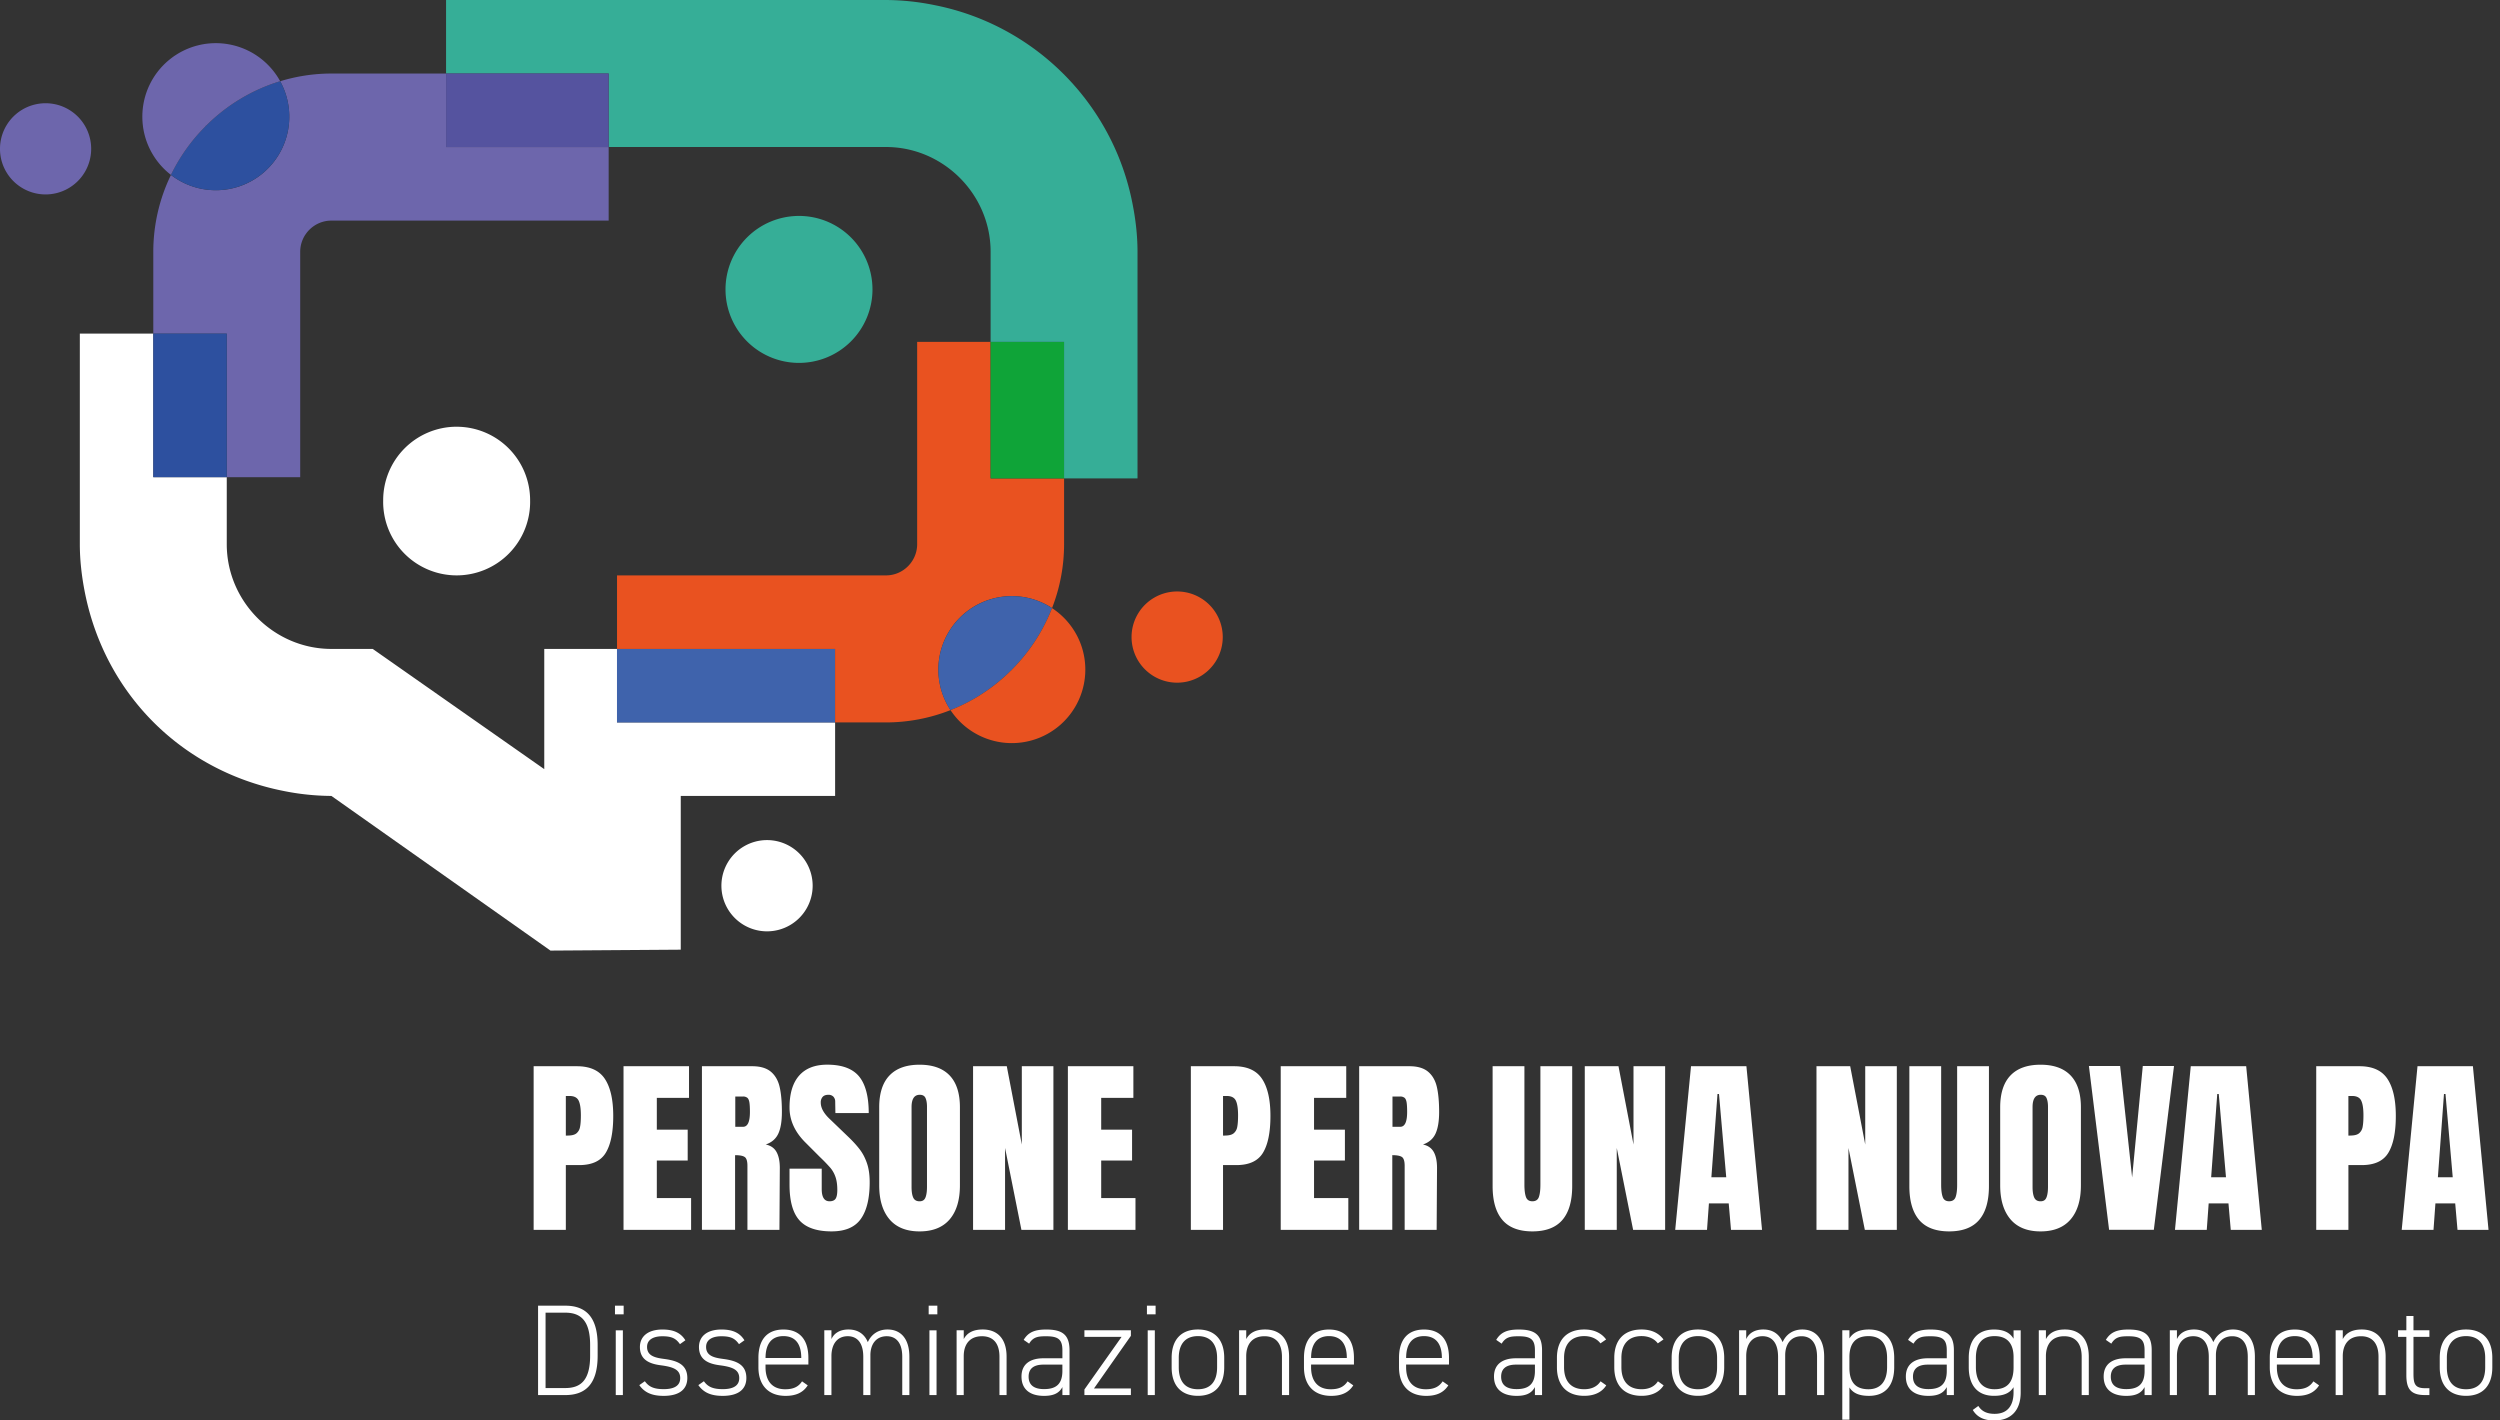
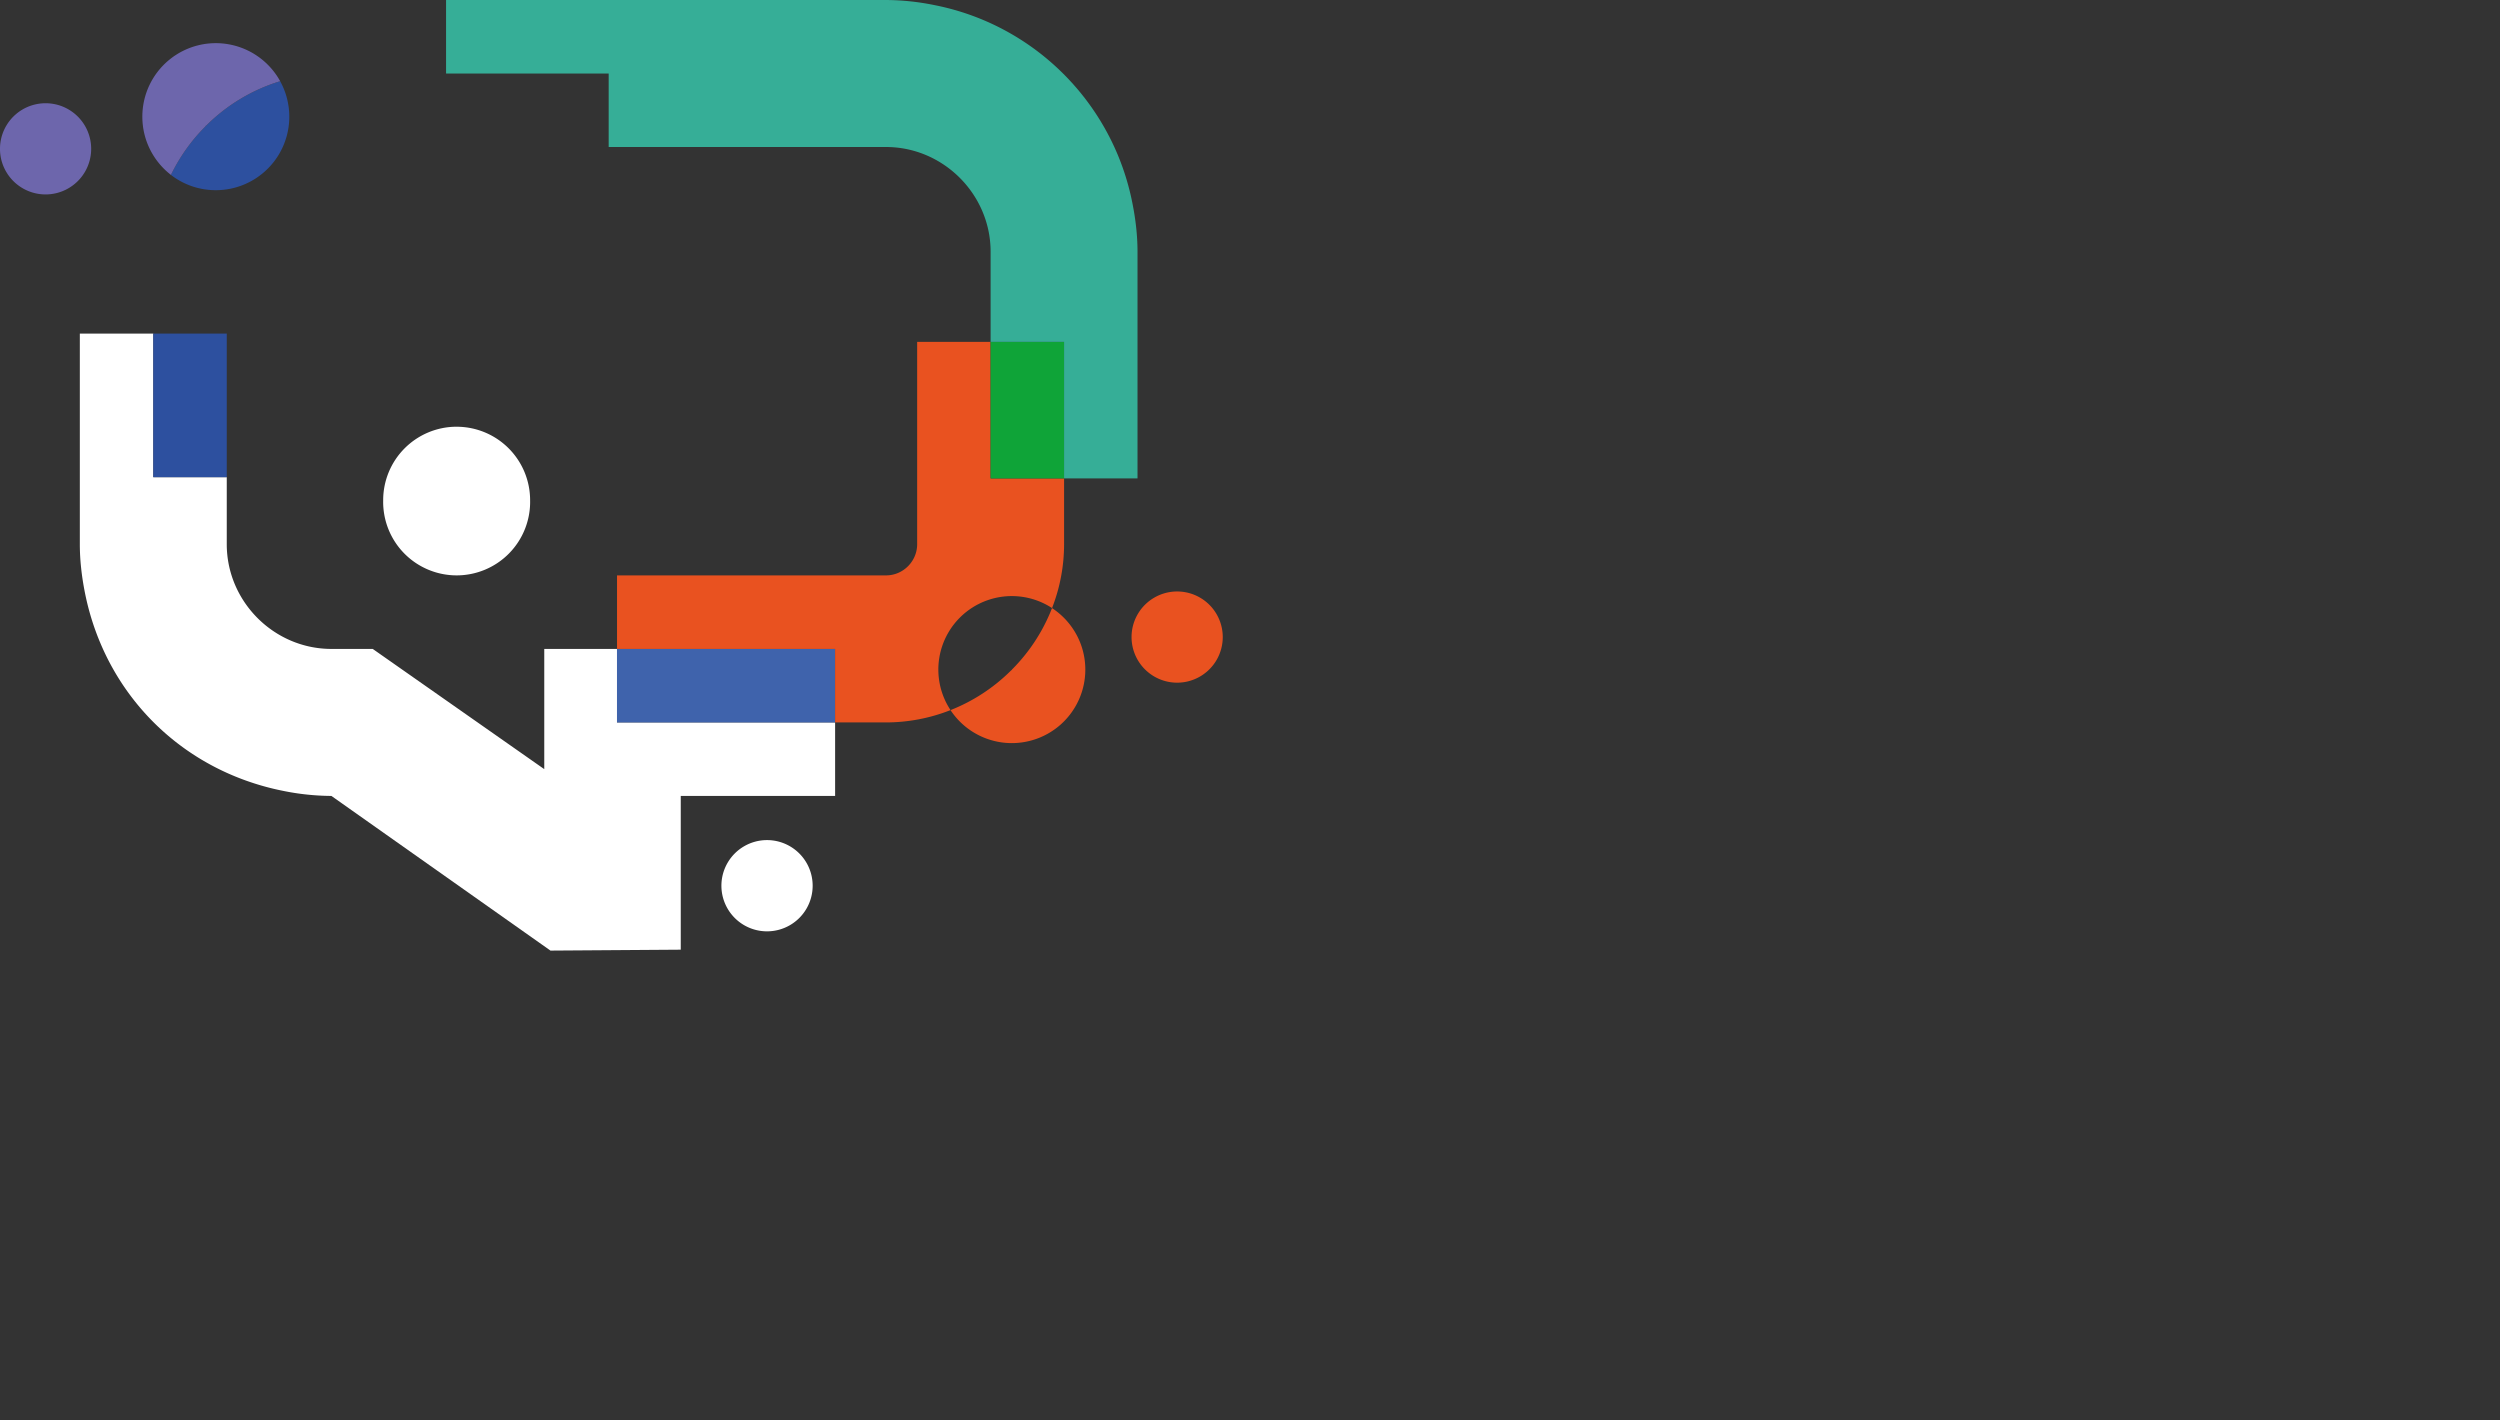
<svg xmlns="http://www.w3.org/2000/svg" width="132" height="75" fill="none">
  <rect width="100%" height="100%" fill="#333333" stroke="none" />
-   <path d="M28.41 73.66v-4.72h1.436c1.046 0 1.71.554 1.71 2.079v.561c0 1.526-.664 2.08-1.71 2.08h-1.435zm2.749-2.08v-.561c0-1.293-.5-1.71-1.313-1.71h-1.04v3.98h1.04c.807 0 1.313-.396 1.313-1.71v.001zm1.312-2.64h.458v.458h-.458v-.459zm.04 1.3h.377v3.42h-.376v-3.42zm3.391.732c-.212-.301-.43-.417-.93-.417-.458 0-.807.171-.807.561 0 .479.43.575.91.637.662.089 1.216.28 1.216 1.005 0 .533-.342.944-1.251.944-.677 0-1.032-.213-1.285-.568l.294-.205c.205.287.465.418.998.418.533 0 .868-.171.868-.582 0-.438-.342-.588-1.019-.677-.581-.075-1.108-.274-1.108-.965 0-.555.418-.924 1.19-.924.54 0 .95.144 1.21.568l-.287.205zm3.117 0c-.212-.301-.43-.417-.93-.417-.458 0-.807.171-.807.561 0 .479.431.575.91.637.662.089 1.216.28 1.216 1.005 0 .533-.341.944-1.251.944-.677 0-1.032-.213-1.285-.568l.294-.205c.205.287.465.418.998.418.533 0 .868-.171.868-.582 0-.438-.341-.588-1.019-.677-.58-.075-1.107-.274-1.107-.965 0-.555.417-.924 1.19-.924.54 0 .95.144 1.21.568l-.288.205h.001zm1.401 1.074v.144c0 .677.314 1.163 1.04 1.163.417 0 .697-.123.888-.418l.301.212c-.24.377-.616.555-1.169.555-.91 0-1.435-.561-1.435-1.512v-.493c0-.97.465-1.498 1.32-1.498.853 0 1.318.527 1.318 1.498v.35H40.42zm0-.343h1.887v-.007c0-.745-.321-1.149-.943-1.149-.622 0-.943.411-.943 1.15v.006zm3.103-1.464h.377v.465c.143-.315.45-.507.902-.507.485 0 .841.233 1.019.67.191-.43.567-.67 1.039-.67.718 0 1.155.507 1.155 1.437v2.024h-.376v-2.017c0-.746-.328-1.088-.82-1.088-.547 0-.862.404-.862 1.006v2.1h-.376V71.64c0-.746-.328-1.088-.82-1.088-.561 0-.861.424-.861 1.054v2.052h-.377v-3.42zm5.511-1.299h.458v.458h-.458v-.459zm.04 1.3h.376v3.42h-.376v-3.42zm1.436-.001h.376v.465c.177-.329.492-.507 1.004-.507.76 0 1.258.472 1.258 1.437v2.024h-.376v-2.017c0-.78-.39-1.088-.923-1.088-.643 0-.964.424-.964 1.054v2.052h-.376v-3.42zm4.587 1.479h.998v-.424c0-.582-.233-.739-.861-.739-.41 0-.678.027-.896.39l-.287-.199c.24-.403.581-.547 1.19-.547.833 0 1.23.26 1.23 1.095v2.366h-.376v-.423c-.191.362-.533.465-.97.465-.76 0-1.19-.362-1.19-1.02 0-.657.457-.965 1.162-.965zm.998.334h-.998c-.588 0-.786.274-.786.636 0 .479.334.657.813.657.554 0 .97-.191.97-.958v-.335zm3.124-1.465h-1.962v-.349h2.454v.295l-1.948 2.777h1.948v.349h-2.454v-.294l1.962-2.778zm1.339-1.647h.458v.458h-.458v-.459zm.04 1.3h.377v3.42h-.376v-3.42zm2.653 3.46c-.881 0-1.388-.547-1.388-1.505v-.5c0-.97.513-1.498 1.388-1.498.875 0 1.388.527 1.388 1.498v.5c0 .93-.472 1.505-1.388 1.505zm1.012-2.004c0-.745-.362-1.149-1.012-1.149s-1.012.404-1.012 1.149v.5c0 .718.322 1.156 1.012 1.156s1.012-.438 1.012-1.156v-.5zm1.162-1.457h.376v.465c.178-.329.492-.507 1.005-.507.759 0 1.258.472 1.258 1.437v2.024h-.377v-2.017c0-.78-.39-1.088-.922-1.088-.643 0-.965.424-.965 1.054v2.052h-.376v-3.42h.001zm3.8 1.807v.144c0 .677.315 1.163 1.04 1.163.417 0 .697-.123.888-.418l.301.212c-.24.377-.615.555-1.168.555-.91 0-1.436-.561-1.436-1.512v-.493c0-.97.465-1.498 1.32-1.498.853 0 1.319.527 1.319 1.498v.35h-2.264zm0-.343h1.887v-.007c0-.745-.321-1.149-.943-1.149-.621 0-.943.411-.943 1.15v.006zm5.018.343v.144c0 .677.315 1.163 1.04 1.163.417 0 .697-.123.888-.418l.301.212c-.24.377-.615.555-1.168.555-.91 0-1.436-.561-1.436-1.512v-.493c0-.97.465-1.498 1.32-1.498.854 0 1.319.527 1.319 1.498v.35h-2.264zm0-.343h1.888v-.007c0-.745-.322-1.149-.944-1.149-.621 0-.943.411-.943 1.15v.006zm5.804.015h.997v-.424c0-.582-.232-.739-.86-.739-.411 0-.678.027-.896.39L79 70.746c.239-.403.58-.547 1.19-.547.833 0 1.23.26 1.23 1.095v2.366h-.377v-.423c-.19.362-.532.465-.97.465-.76 0-1.19-.362-1.19-1.02 0-.657.458-.965 1.163-.965zm.997.334h-.997c-.589 0-.787.274-.787.636 0 .479.335.657.814.657.554 0 .97-.191.97-.958v-.335zm3.766 1.094c-.225.362-.628.554-1.162.554-.916 0-1.442-.547-1.442-1.512v-.493c0-.97.54-1.498 1.442-1.498.5 0 .903.178 1.155.527l-.3.206c-.192-.26-.513-.384-.855-.384-.677 0-1.066.41-1.066 1.15v.492c0 .677.314 1.163 1.066 1.163.349 0 .67-.117.861-.418l.301.213zm3.03 0c-.226.362-.63.554-1.163.554-.916 0-1.443-.547-1.443-1.512v-.493c0-.97.54-1.498 1.443-1.498.5 0 .902.178 1.155.527l-.3.206c-.192-.26-.513-.384-.855-.384-.677 0-1.067.41-1.067 1.15v.492c0 .677.315 1.163 1.067 1.163.348 0 .67-.117.861-.418l.301.213zm1.81.554c-.881 0-1.387-.547-1.387-1.505v-.5c0-.97.512-1.498 1.387-1.498.876 0 1.388.527 1.388 1.498v.5c0 .93-.472 1.505-1.388 1.505zm1.012-2.004c0-.745-.362-1.149-1.012-1.149s-1.011.404-1.011 1.149v.5c0 .718.321 1.156 1.011 1.156s1.012-.438 1.012-1.156v-.5zm1.162-1.457h.376v.465c.144-.315.451-.507.903-.507.485 0 .84.233 1.019.67.19-.43.567-.67 1.039-.67.718 0 1.155.507 1.155 1.437v2.024h-.376v-2.017c0-.746-.328-1.088-.82-1.088-.547 0-.862.404-.862 1.006v2.1h-.376V71.64c0-.746-.328-1.088-.82-1.088-.561 0-.862.424-.862 1.054v2.052h-.376v-3.42zm8.19 1.95c0 .937-.444 1.512-1.333 1.512-.52 0-.84-.144-1.032-.445v1.703h-.376v-4.72h.376v.43c.191-.307.513-.472 1.032-.472.848 0 1.333.527 1.333 1.498v.493zm-.376 0v-.493c0-.745-.334-1.149-.984-1.149-.725 0-1.005.438-1.005 1.108v.595c.007.643.253 1.102 1.005 1.102.656 0 .984-.445.984-1.163zm2.153-.471h.998v-.424c0-.582-.232-.739-.861-.739-.411 0-.677.027-.896.39l-.287-.199c.24-.403.581-.547 1.19-.547.834 0 1.23.26 1.23 1.095v2.366h-.376v-.423c-.191.362-.533.465-.97.465-.759 0-1.19-.362-1.19-1.02 0-.657.458-.965 1.162-.965zm.998.334h-.998c-.588 0-.786.274-.786.636 0 .479.335.657.814.657.553 0 .97-.191.97-.958v-.335zm1.161-.355c0-.97.486-1.498 1.334-1.498.512 0 .841.164 1.032.486v-.445h.376v3.283c0 .95-.513 1.478-1.395 1.478-.547 0-.909-.178-1.135-.555l.294-.212c.185.294.465.417.861.417.691 0 .998-.451.998-1.129v-.28c-.191.314-.52.458-1.032.458-.889 0-1.333-.574-1.333-1.512v-.492.001zm2.366.499v-.54c0-.67-.294-1.109-1.005-1.109-.649 0-.984.404-.984 1.15v.492c0 .718.321 1.163.984 1.163.765 0 1.005-.486 1.005-1.156zm1.333-1.957h.376v.465c.178-.329.492-.507 1.005-.507.759 0 1.258.472 1.258 1.437v2.024h-.376v-2.017c0-.78-.39-1.088-.923-1.088-.643 0-.965.424-.965 1.054v2.052h-.376v-3.42h.001zm4.587 1.479h.997v-.424c0-.582-.232-.739-.861-.739-.41 0-.677.027-.895.39l-.288-.199c.24-.403.582-.547 1.19-.547.834 0 1.23.26 1.23 1.095v2.366h-.376v-.423c-.191.362-.532.465-.97.465-.759 0-1.19-.362-1.19-1.02 0-.657.458-.965 1.163-.965zm.998.334h-.998c-.588 0-.786.274-.786.636 0 .479.335.657.814.657.554 0 .97-.191.97-.958v-.335zm1.332-1.813h.376v.465c.144-.315.451-.507.903-.507.485 0 .841.233 1.019.67.191-.43.567-.67 1.039-.67.718 0 1.155.507 1.155 1.437v2.024h-.376v-2.017c0-.746-.328-1.088-.82-1.088-.547 0-.862.404-.862 1.006v2.1h-.376V71.64c0-.746-.328-1.088-.82-1.088-.561 0-.862.424-.862 1.054v2.052h-.376v-3.42zm5.653 1.807v.144c0 .677.315 1.163 1.04 1.163.417 0 .697-.123.888-.418l.301.212c-.239.377-.615.555-1.168.555-.91 0-1.436-.561-1.436-1.512v-.493c0-.97.465-1.498 1.319-1.498.855 0 1.32.527 1.32 1.498v.35h-2.264zm0-.343h1.888v-.007c0-.745-.322-1.149-.944-1.149-.621 0-.943.411-.943 1.15v.006h-.001zm3.104-1.464h.376v.465c.178-.329.492-.507 1.005-.507.759 0 1.257.472 1.257 1.437v2.024h-.376v-2.017c0-.78-.39-1.088-.922-1.088-.643 0-.965.424-.965 1.054v2.052h-.376v-3.42h.001zm3.294 0h.438v-.753h.376v.753h.841v.349h-.841v1.915c0 .547.061.794.615.794h.226v.362h-.24c-.759 0-.977-.342-.977-1.053v-2.018h-.438v-.35zm3.589 3.461c-.881 0-1.388-.547-1.388-1.505v-.5c0-.97.513-1.498 1.388-1.498.875 0 1.388.527 1.388 1.498v.5c0 .93-.472 1.505-1.388 1.505zm1.012-2.004c0-.745-.362-1.149-1.012-1.149s-1.012.404-1.012 1.149v.5c0 .718.322 1.156 1.012 1.156.691 0 1.012-.438 1.012-1.156v-.5zM28.177 56.297h2.282c.69 0 1.183.223 1.478.669.295.446.442 1.098.442 1.956 0 .858-.13 1.506-.392 1.941-.261.436-.73.654-1.407.654h-.704v3.42h-1.7v-8.64h.002zm1.8 3.66c.207 0 .36-.037.457-.115a.553.553 0 00.19-.331c.031-.145.046-.35.046-.619 0-.362-.04-.623-.12-.784-.081-.161-.242-.241-.484-.241h-.19v2.092h.1v-.001zm2.945 4.98v-8.64h3.458v1.67h-1.7v1.68h1.63v1.63h-1.63v1.98h1.81v1.68h-3.57.002zm4.141-8.64h2.654c.422 0 .748.095.98.286.23.191.386.46.467.805.08.345.12.786.12 1.322 0 .49-.063.872-.19 1.147-.128.275-.35.466-.664.573.262.054.451.184.568.392.117.208.176.49.176.845l-.02 3.27h-1.69v-3.38c0-.242-.046-.397-.14-.464-.093-.067-.264-.1-.512-.1v3.942h-1.75v-8.64.002zm2.171 3.198c.241 0 .362-.261.362-.784 0-.228-.01-.399-.03-.513-.02-.114-.057-.193-.11-.236a.358.358 0 00-.232-.066h-.401v1.6h.411zm2.976 4.938c-.349-.389-.523-1.016-.523-1.881v-.845h1.7v1.076c0 .43.137.645.411.645.155 0 .262-.046.322-.136.06-.09.09-.243.09-.458 0-.282-.033-.514-.1-.7a1.515 1.515 0 00-.257-.462 9.12 9.12 0 00-.558-.578l-.744-.745c-.577-.564-.864-1.187-.864-1.871 0-.738.169-1.3.507-1.685.339-.385.833-.578 1.483-.578.777 0 1.337.206 1.68.618.34.412.512 1.058.512 1.937h-1.76l-.01-.594a.38.38 0 00-.095-.271.35.35 0 00-.266-.1c-.134 0-.235.036-.302.11a.433.433 0 00-.1.302c0 .282.16.573.483.875l1.005.966c.235.228.43.444.583.648.154.205.278.446.372.725.094.278.14.609.14.99 0 .852-.156 1.498-.467 1.937-.311.44-.826.659-1.543.659-.784 0-1.35-.195-1.699-.583v-.001zm4.755-.054c-.362-.427-.543-1.025-.543-1.796V58.47c0-.745.18-1.306.543-1.685.362-.378.89-.568 1.588-.568.698 0 1.227.19 1.589.568.361.379.542.94.542 1.685v4.113c0 .779-.18 1.378-.542 1.801-.363.422-.892.634-1.589.634s-1.226-.213-1.588-.639zm1.9-1.153c.053-.134.08-.321.08-.563v-4.225c0-.187-.025-.34-.076-.457-.05-.117-.153-.176-.306-.176-.288 0-.433.218-.433.654v4.215c0 .248.03.435.09.563.06.128.172.192.332.192.161 0 .259-.068.312-.202zm2.513 1.711v-8.64h1.78l.794 4.134v-4.134h1.668v8.64h-1.689l-.864-4.325v4.325h-1.69zm5.006 0v-8.64h3.458v1.67h-1.699v1.68h1.63v1.63h-1.63v1.98h1.81v1.68h-3.57.001zm6.494-8.64h2.282c.69 0 1.182.223 1.477.669.295.446.442 1.098.442 1.956 0 .858-.13 1.506-.392 1.941-.261.436-.73.654-1.407.654h-.704v3.42h-1.699v-8.64zm1.799 3.66c.207 0 .36-.037.457-.115a.553.553 0 00.191-.331c.03-.145.045-.35.045-.619 0-.362-.04-.623-.12-.784-.081-.161-.242-.241-.484-.241h-.19v2.092h.1v-.001zm2.945 4.98v-8.64h3.459v1.67h-1.7v1.68h1.63v1.63h-1.63v1.98h1.81v1.68h-3.57.001zm4.142-8.64h2.654c.422 0 .749.095.98.286.23.191.387.46.467.805.08.345.121.786.121 1.322 0 .49-.064.872-.191 1.147s-.349.466-.663.573c.261.054.45.184.568.392.117.208.175.49.175.845l-.02 3.27h-1.689v-3.38c0-.242-.047-.397-.14-.464-.094-.067-.265-.1-.513-.1v3.942h-1.749v-8.64.002zm2.171 3.198c.241 0 .362-.261.362-.784 0-.228-.01-.399-.03-.513-.02-.114-.057-.193-.111-.236a.358.358 0 00-.23-.066h-.403v1.6h.412zm5.393 4.919c-.346-.403-.518-.999-.518-1.79v-6.327h1.679v6.256c0 .275.026.49.08.644.054.155.168.231.342.231.174 0 .288-.075.342-.226.053-.15.08-.367.08-.649v-6.256h1.679v6.327c0 .791-.173 1.387-.518 1.79-.346.402-.873.604-1.584.604-.71 0-1.238-.202-1.584-.604h.002zm4.348.523v-8.64h1.78l.793 4.134v-4.134h1.67v8.64h-1.69l-.864-4.325v4.325h-1.69zm4.775 0l.834-8.64h2.926l.824 8.64h-1.638l-.121-1.398h-1.045l-.101 1.398h-1.679zm1.91-2.776h.784l-.382-4.396h-.08l-.322 4.396zm5.549 2.776v-8.64h1.78l.794 4.134v-4.134h1.668v8.64h-1.689l-.864-4.325v4.325H95.91zm5.422-.523c-.345-.403-.518-.999-.518-1.79v-6.327h1.679v6.256c0 .275.027.49.081.644.053.155.167.231.341.231.174 0 .288-.075.342-.226.054-.15.08-.367.08-.649v-6.256h1.679v6.327c0 .791-.172 1.387-.518 1.79-.345.402-.873.604-1.583.604-.711 0-1.239-.202-1.584-.604h.001zm4.821-.035c-.362-.427-.543-1.025-.543-1.796V58.47c0-.745.181-1.306.543-1.685.362-.378.891-.568 1.588-.568.698 0 1.226.19 1.588.568.362.379.543.94.543 1.685v4.113c0 .779-.181 1.378-.543 1.801-.362.422-.891.634-1.588.634-.696 0-1.226-.213-1.588-.639zm1.9-1.153c.054-.134.081-.321.081-.563v-4.225c0-.187-.025-.34-.076-.457-.05-.117-.153-.176-.307-.176-.288 0-.432.218-.432.654v4.215c0 .248.031.435.091.563.06.128.17.192.331.192s.258-.068.311-.202h.001zm3.307 1.71l-1.066-8.65h1.648l.634 5.883.563-5.884h1.648l-1.065 8.65h-2.362zm3.478.001l.834-8.64h2.926l.824 8.64h-1.638l-.121-1.398h-1.045l-.101 1.398h-1.679zm1.91-2.776h.784l-.382-4.396h-.08l-.322 4.396zm5.55-5.864h2.282c.69 0 1.182.223 1.477.669.295.446.442 1.098.442 1.956 0 .858-.131 1.506-.392 1.941-.261.436-.73.654-1.407.654h-.704v3.42h-1.699v-8.64h.001zm1.799 3.66c.207 0 .36-.037.457-.115a.56.56 0 00.191-.331c.03-.145.045-.35.045-.619 0-.362-.04-.623-.121-.784-.08-.161-.241-.241-.483-.241h-.191v2.092h.101l.001-.001zm2.713 4.98l.834-8.64h2.925l.825 8.64h-1.638l-.121-1.398h-1.045l-.101 1.398h-1.679zm1.91-2.776h.784l-.382-4.396h-.081l-.321 4.396z" fill="#fff" />
  <path fill-rule="evenodd" clip-rule="evenodd" d="M28.738 40.611l-9.058-6.348h-2.182c-3.028 0-5.525-2.498-5.525-5.528v-3.54H8.094v-7.582H4.215v11.122c0 .827.095 1.69.273 2.58 1.073 5.34 5.096 9.362 10.433 10.437a13.08 13.08 0 002.577.273l11.567 8.166 6.879-.048v-8.117h8.15v-3.882H32.577v-3.88h-3.84v6.347z" fill="#fff" />
  <path fill-rule="evenodd" clip-rule="evenodd" d="M32.577 34.264v3.88h11.516v-3.88H32.577z" fill="#3F63AC" />
  <path fill-rule="evenodd" clip-rule="evenodd" d="M32.577 34.264h11.516v3.88h2.686a9.28 9.28 0 003.409-.651 3.88 3.88 0 015.36-5.387 9.3 9.3 0 00.636-3.37V25.26h-3.88v-7.21h-3.878v10.684c0 .905-.741 1.647-1.645 1.647H32.579v3.88l-.002.002z" fill="#E95220" />
  <path fill-rule="evenodd" clip-rule="evenodd" d="M52.304 18.05v7.212h3.879V18.05h-3.879z" fill="#0FA438" />
  <path fill-rule="evenodd" clip-rule="evenodd" d="M52.304 18.051h3.879v7.21h3.878v-11.97c0-.827-.094-1.692-.273-2.58a13.359 13.359 0 00-.752-2.492 13.294 13.294 0 00-7.19-7.193 13.277 13.277 0 00-2.49-.753A13.115 13.115 0 0046.779 0H23.552v3.881h8.586v3.881h14.641c3.028 0 5.525 2.499 5.525 5.528v4.761z" fill="#36AE97" />
-   <path fill-rule="evenodd" clip-rule="evenodd" d="M23.553 7.763h8.585V3.88h-8.585v3.882z" fill="#55539F" />
-   <path fill-rule="evenodd" clip-rule="evenodd" d="M32.138 7.764h-8.586V3.883h-6.055c-.933 0-1.841.142-2.705.406a3.88 3.88 0 01-5.766 4.948 9.314 9.314 0 00-.932 4.055v4.324h3.879v7.58h3.878V13.294c0-.906.74-1.646 1.646-1.646h14.64V7.764z" fill="#6D66AC" />
  <path fill-rule="evenodd" clip-rule="evenodd" d="M11.394 10.042a3.88 3.88 0 003.398-5.755 9.44 9.44 0 00-3.913 2.352h-.015l-.015.015v.015a9.46 9.46 0 00-1.824 2.566 3.863 3.863 0 002.368.807h.001z" fill="#2D509F" />
  <path fill-rule="evenodd" clip-rule="evenodd" d="M10.88 6.639a9.436 9.436 0 013.913-2.352A3.879 3.879 0 007.516 6.16c0 1.252.592 2.365 1.51 3.075a9.46 9.46 0 011.825-2.566v-.015l.014-.015h.015z" fill="#6D66AC" />
  <path fill-rule="evenodd" clip-rule="evenodd" d="M11.973 17.613h-3.88v7.581h3.88v-7.58z" fill="#2D509F" />
  <path fill-rule="evenodd" clip-rule="evenodd" d="M24.11 22.531a3.88 3.88 0 00-3.878 3.881 3.88 3.88 0 107.758 0 3.88 3.88 0 00-3.88-3.88zm16.389 21.826a2.407 2.407 0 10.001 4.818 2.407 2.407 0 00-.001-4.818z" fill="#fff" />
  <path fill-rule="evenodd" clip-rule="evenodd" d="M62.153 31.23a2.407 2.407 0 10.001 4.815 2.407 2.407 0 000-4.815z" fill="#E95220" />
  <path fill-rule="evenodd" clip-rule="evenodd" d="M2.407 5.451a2.407 2.407 0 100 4.815 2.407 2.407 0 000-4.815z" fill="#6D66AC" />
-   <path fill-rule="evenodd" clip-rule="evenodd" d="M38.307 15.281a3.88 3.88 0 103.879-3.88 3.88 3.88 0 00-3.879 3.88z" fill="#36AE97" />
-   <path fill-rule="evenodd" clip-rule="evenodd" d="M53.427 31.477a3.88 3.88 0 00-3.24 6.017l.176-.07a9.413 9.413 0 003.034-2.037h.015l.015-.014v-.015a9.436 9.436 0 002.12-3.25 3.859 3.859 0 00-2.12-.631z" fill="#3F63AC" />
  <path fill-rule="evenodd" clip-rule="evenodd" d="M55.46 32.323a9.427 9.427 0 01-2.034 3.035v.015l-.015.015h-.015a9.424 9.424 0 01-3.209 2.106 3.88 3.88 0 007.118-2.137c0-1.36-.7-2.556-1.759-3.25-.028.072-.056.144-.086.216z" fill="#E95220" />
</svg>